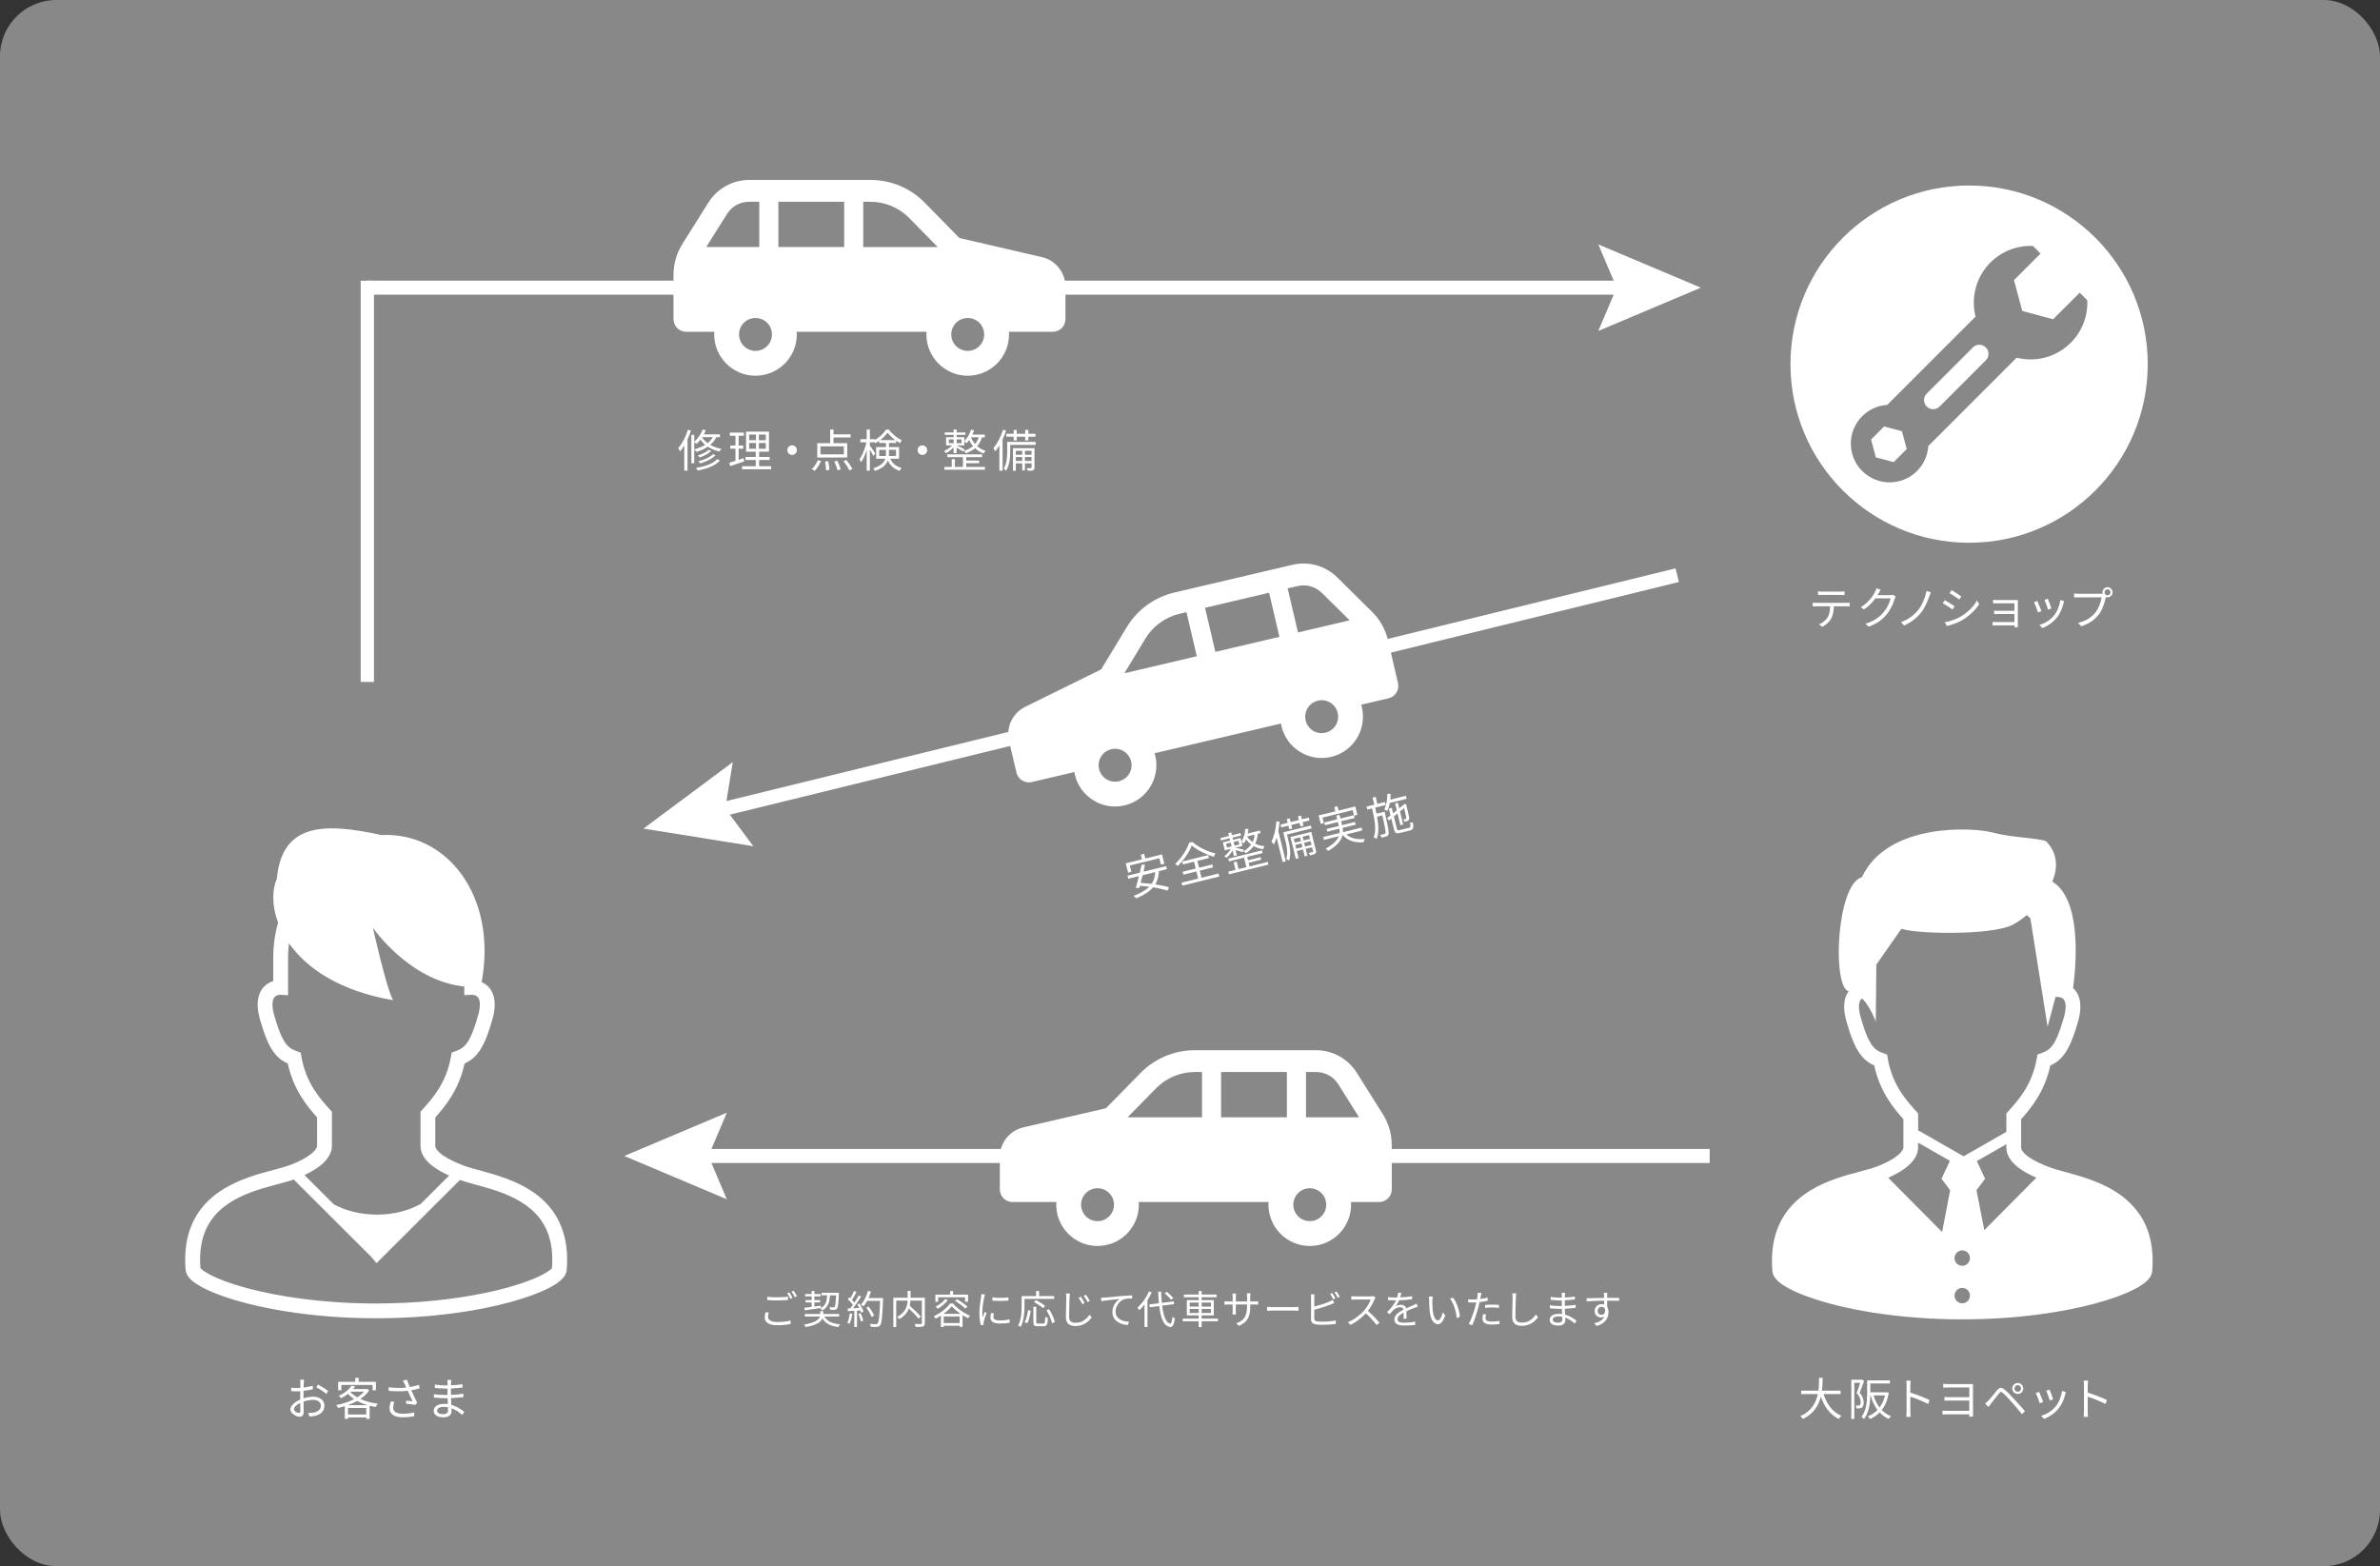
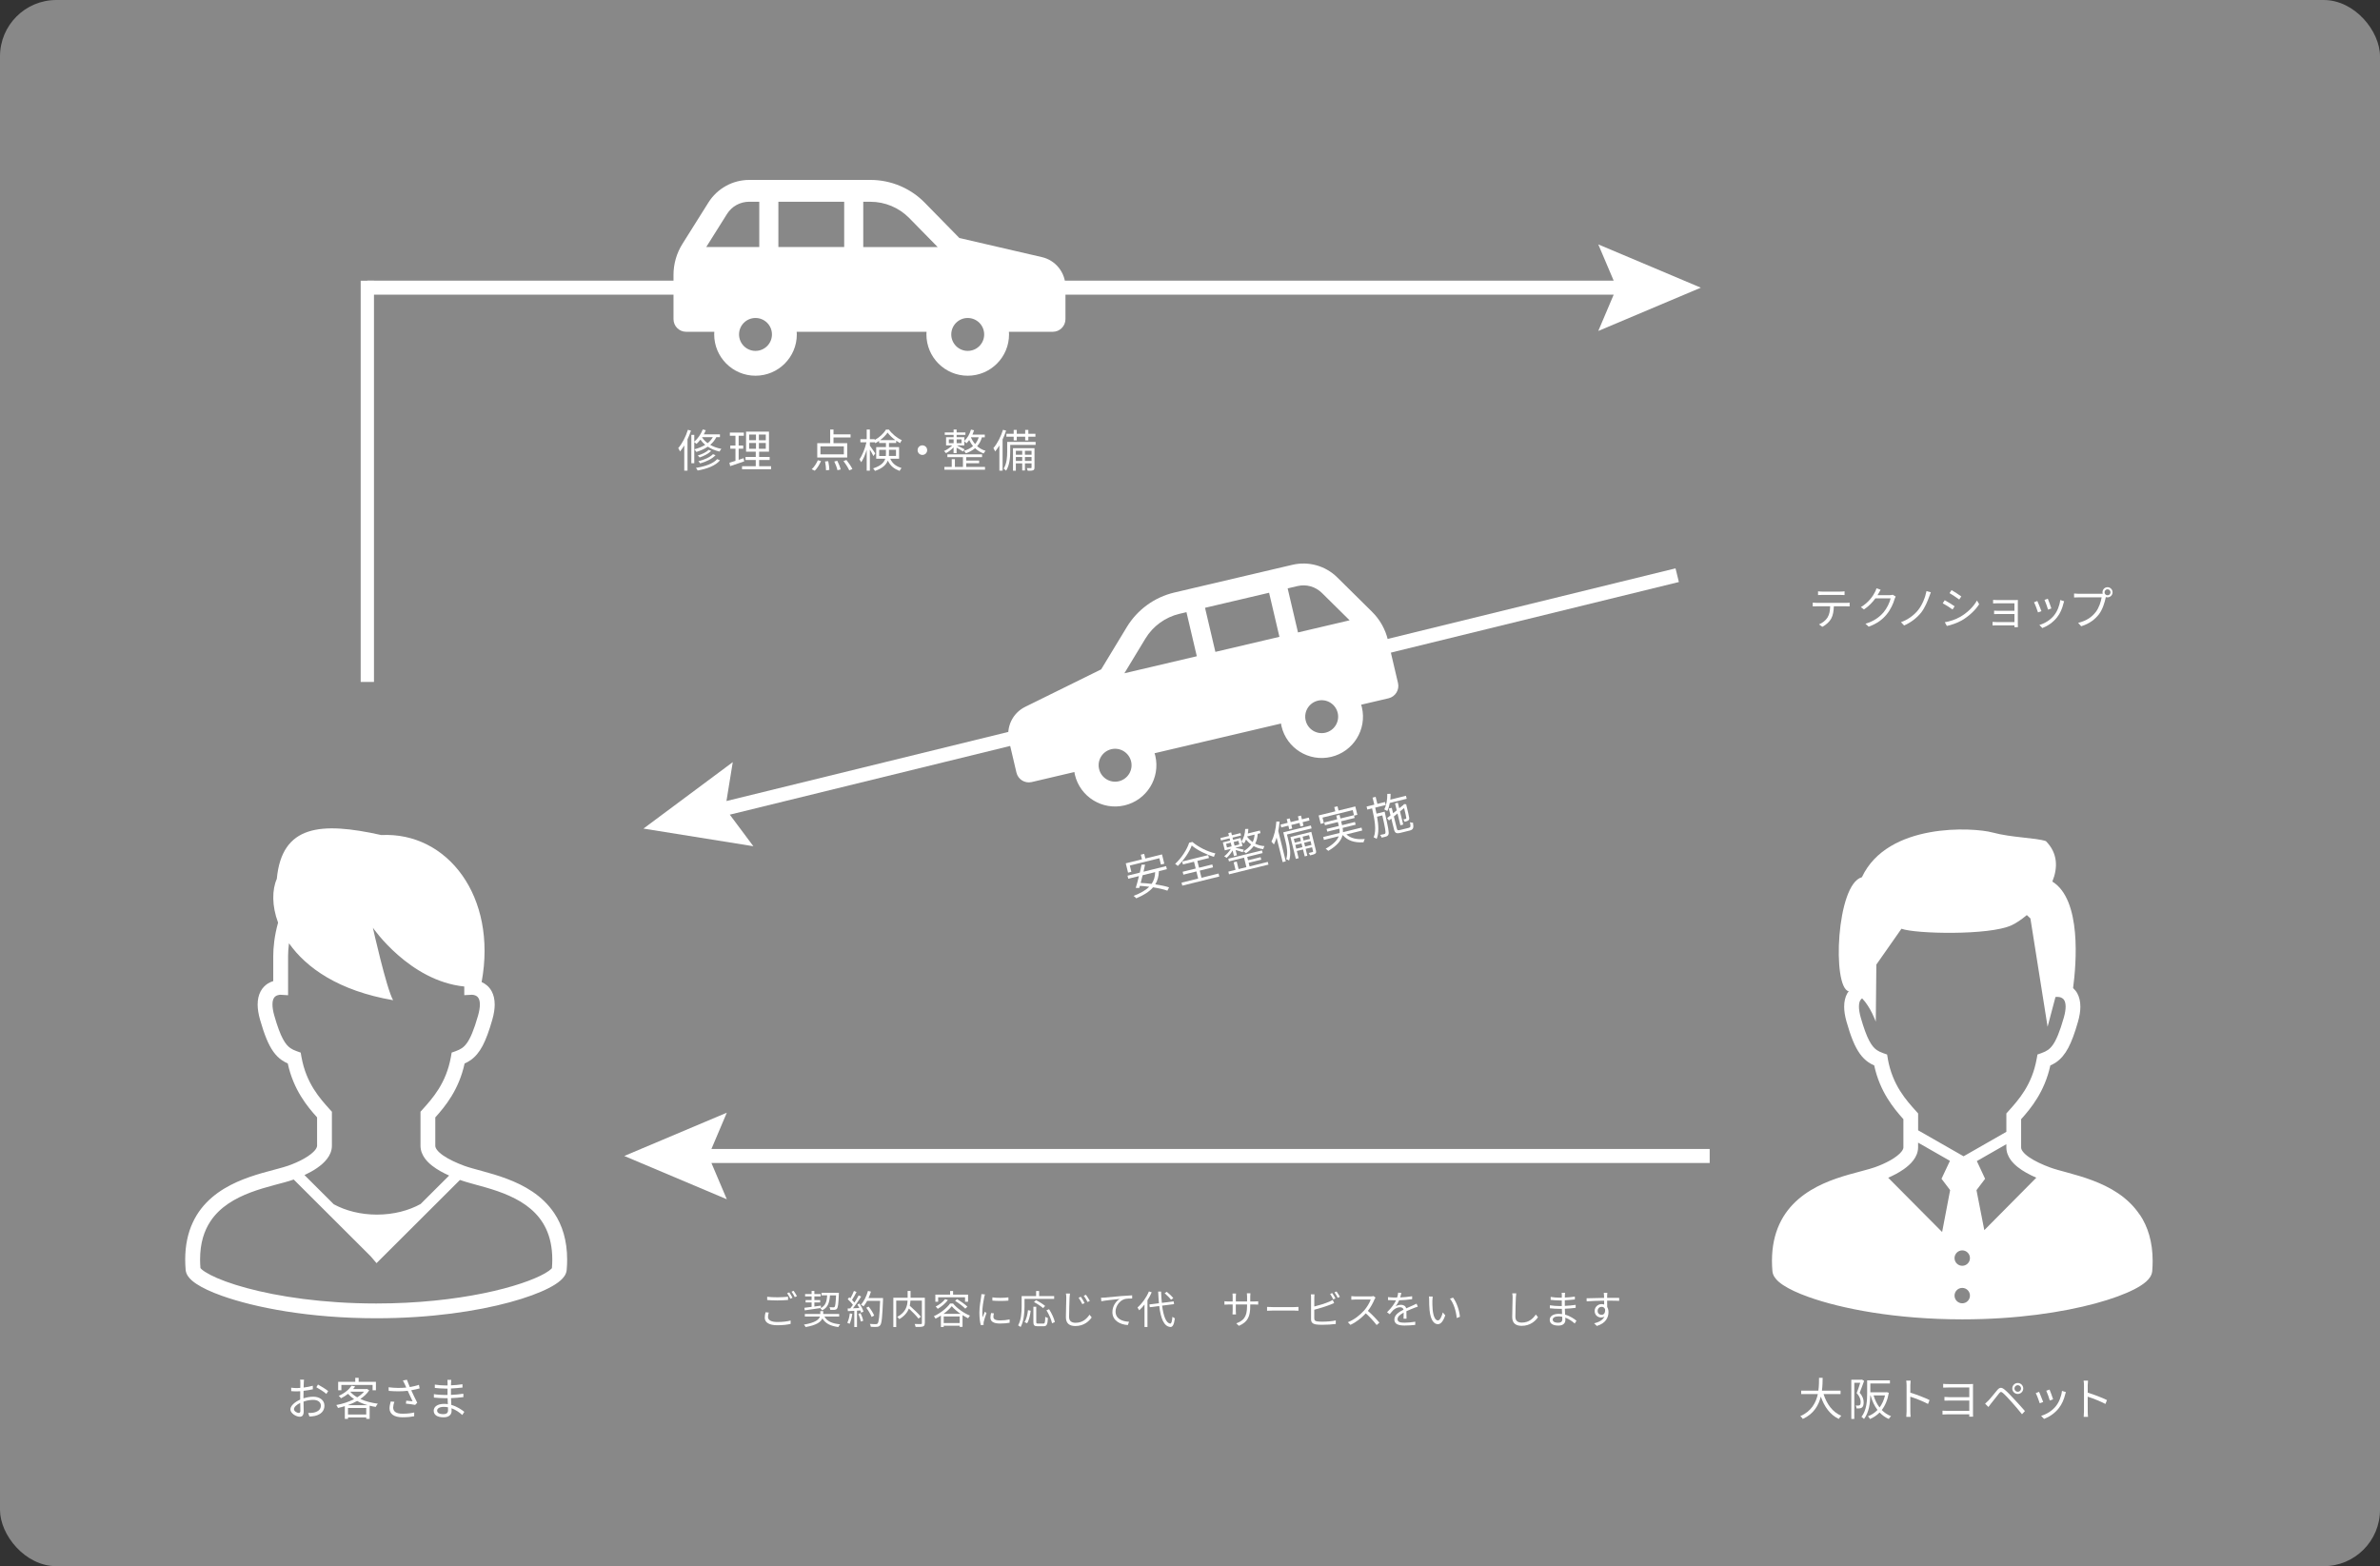
<svg xmlns="http://www.w3.org/2000/svg" id="_レイヤー_2" viewBox="0 0 844.57 555.79">
  <rect x="0" y="0" width="844.57" height="555.79" fill="#333333" stroke="none" />
  <defs>
    <style>.cls-1,.cls-2{fill:#fff;}.cls-3{fill:#888;}.cls-2{stroke:#888;stroke-miterlimit:10;stroke-width:3.9px;}</style>
  </defs>
  <g id="_レイヤー_6">
    <rect class="cls-3" y="0" width="844.57" height="555.79" rx="20" ry="20" />
    <g>
      <g>
        <path class="cls-1" d="M107.69,496.23c1.2-.38,2.43-.58,3.47-.58,2.3,0,3.97,1.26,3.97,3.15s-1.2,3.14-3.38,3.67c-.7,.16-1.41,.19-1.95,.21l-.45-1.26c.59,0,1.25,.02,1.86-.11,1.39-.26,2.66-1.01,2.66-2.48,0-1.34-1.22-2.06-2.72-2.06-1.18,0-2.3,.22-3.44,.62,.03,1.34,.06,2.74,.06,3.43,0,1.47-.56,1.94-1.41,1.94-1.25,0-3.31-1.2-3.31-2.62,0-1.3,1.65-2.67,3.47-3.46v-.9c0-.64,0-1.38,.02-2.08-.43,.03-.83,.05-1.17,.05-.72,0-1.41-.02-2.02-.08l-.03-1.22c.86,.11,1.44,.13,2.02,.13,.37,0,.78-.02,1.22-.05,.02-.83,.03-1.52,.03-1.81,0-.32-.03-.85-.1-1.12h1.39c-.03,.29-.06,.72-.08,1.09-.02,.38-.03,1.01-.05,1.71,1.15-.14,2.35-.37,3.25-.64l.02,1.26c-.93,.21-2.15,.42-3.3,.54-.02,.75-.03,1.5-.03,2.15v.53Zm-1.1,4.42c0-.58-.03-1.65-.05-2.8-1.28,.61-2.22,1.5-2.22,2.23s1.09,1.34,1.71,1.34c.37,0,.56-.27,.56-.77Zm6.24-9.32c1.12,.59,2.85,1.68,3.62,2.32l-.64,1.02c-.79-.75-2.55-1.82-3.55-2.37l.58-.98Z" />
        <path class="cls-1" d="M131.02,493.38c-.77,1.18-1.87,2.21-3.15,3.07,1.79,.83,3.95,1.39,6.21,1.68-.27,.29-.59,.78-.75,1.14-.74-.11-1.46-.26-2.16-.43v4.67h-1.2v-.51h-6.47v.53h-1.14v-4.53c-.82,.26-1.63,.46-2.43,.64-.11-.3-.37-.78-.59-1.04,2.15-.38,4.4-1.1,6.32-2.1-.82-.54-1.55-1.17-2.16-1.87-.72,.58-1.55,1.1-2.5,1.57-.18-.27-.53-.66-.8-.85,2.19-.98,3.75-2.37,4.55-3.6l1.28,.24c-.22,.32-.46,.64-.74,.94h4.72l.21-.05,.8,.5Zm-9.88-.02h-1.14v-2.99h6.07v-1.42h1.2v1.42h6.13v2.99h-1.18v-1.89h-11.08v1.89Zm9.36,5.3c-1.36-.38-2.62-.88-3.76-1.5-1.06,.59-2.19,1.09-3.36,1.5h7.12Zm-.54,3.31v-2.32h-6.47v2.32h6.47Zm-5.63-8.04c.62,.74,1.46,1.38,2.43,1.94,.96-.59,1.79-1.26,2.43-2h-4.82l-.05,.06Z" />
        <path class="cls-1" d="M148.92,492.7c-.98,.26-2.02,.5-2.99,.66,.58,1.26,1.44,3.1,2.13,4.43l-.74,.77c-.69-.14-2.26-.37-3.28-.46l.13-1.04c.61,.05,1.71,.18,2.24,.22-.45-.98-1.25-2.62-1.73-3.73-2.05,.24-4.32,.24-6.74,.03l-.05-1.28c2.31,.3,4.47,.29,6.29,.1l-.53-1.17c-.27-.59-.42-.9-.67-1.33l1.42-.27c.38,1.06,.67,1.76,1.02,2.61,1.09-.19,2.16-.45,3.25-.8l.24,1.26Zm-8.95,4.75c-.26,.61-.45,1.52-.45,2,0,1.39,.94,2.23,3.31,2.23,2.1,0,3.04-.19,4.16-.43l-.02,1.33c-.99,.18-2.06,.37-4.16,.37-2.95,0-4.58-1.18-4.58-3.17,0-.69,.18-1.57,.43-2.43l1.3,.11Z" />
        <path class="cls-1" d="M164.05,502.14c-.93-.85-2.24-1.81-3.83-2.39,.02,.4,.03,.75,.03,.99,0,1.09-.74,2.22-2.8,2.22-2.27,0-3.54-.82-3.54-2.35,0-1.44,1.39-2.42,3.68-2.42,.46,0,.9,.03,1.33,.1-.03-.7-.06-1.46-.08-2.11h-.88c-1.09,0-2.85-.1-3.99-.22v-1.22c1.07,.19,2.95,.3,3.99,.3h.85v-2.27h-.78c-1.1,0-2.79-.13-3.73-.24v-1.18c.96,.18,2.66,.3,3.71,.3h.82v-1.04c0-.26-.02-.72-.05-.94h1.36c-.05,.29-.06,.59-.08,1.06-.02,.19-.02,.5-.02,.88,1.38-.05,2.67-.18,4.07-.38l.02,1.17c-1.25,.13-2.61,.26-4.1,.34v2.27c1.52-.06,2.98-.21,4.4-.42l.02,1.2c-1.49,.19-2.9,.3-4.4,.37,.03,.82,.08,1.65,.11,2.4,2.1,.58,3.71,1.74,4.61,2.46l-.72,1.12Zm-5.07-2.74c-.5-.1-1.01-.14-1.54-.14-1.5,0-2.32,.58-2.32,1.3s.62,1.28,2.19,1.28c.91,0,1.68-.27,1.68-1.36,0-.27-.02-.64-.02-1.07Z" />
      </g>
      <g>
        <path class="cls-1" d="M647.12,494.73c1.12,3.52,3.2,6.42,6.29,7.68-.29,.27-.69,.77-.9,1.12-3.07-1.46-5.11-4.29-6.37-7.92-.77,3.07-2.5,6.15-6.39,7.92-.18-.32-.56-.74-.9-.98,3.97-1.73,5.57-4.8,6.23-7.83h-5.91v-1.22h6.1c.24-1.68,.22-3.28,.24-4.55h1.28c-.02,1.28-.03,2.87-.26,4.55h6.61v1.22h-6.03Z" />
        <path class="cls-1" d="M661.5,490.04c-.48,1.31-1.06,2.95-1.58,4.21,1.15,1.3,1.42,2.45,1.42,3.43,0,.85-.19,1.52-.62,1.82-.22,.16-.51,.26-.83,.29-.32,.03-.7,.05-1.07,.03-.02-.3-.11-.75-.3-1.06,.37,.03,.69,.05,.93,.02,.21,0,.38-.05,.51-.13,.24-.18,.32-.62,.32-1.09,0-.86-.27-1.94-1.42-3.17,.46-1.17,.93-2.59,1.26-3.68h-2.1v12.84h-1.06v-13.93h3.58l.19-.05,.77,.46Zm8.77,4.23c-.45,2.58-1.31,4.58-2.51,6.1,.93,.94,2.03,1.7,3.3,2.19-.27,.22-.64,.69-.8,.99-1.25-.54-2.34-1.33-3.25-2.3-.99,1.01-2.16,1.78-3.44,2.32-.14-.29-.45-.75-.7-.98,1.26-.48,2.42-1.22,3.38-2.24-1.09-1.42-1.9-3.17-2.46-5.17h-.08c-.06,2.61-.46,6.03-2.24,8.37-.19-.21-.64-.59-.91-.74,1.86-2.42,2.02-5.83,2.02-8.37v-4.58h8.08v1.09h-6.95v3.14h5.63l.19-.05,.75,.22Zm-5.41,.91c.48,1.62,1.18,3.07,2.13,4.29,.86-1.15,1.54-2.59,1.94-4.29h-4.07Z" />
        <path class="cls-1" d="M684.18,498.22c-1.75-.94-4.51-2.02-6.29-2.58l.02,5.28c0,.51,.03,1.36,.1,1.89h-1.54c.06-.51,.1-1.3,.1-1.89v-9.32c0-.45-.03-1.17-.13-1.67h1.57c-.05,.5-.11,1.18-.11,1.67v2.61c2.11,.64,5.14,1.79,6.83,2.64l-.54,1.36Z" />
        <path class="cls-1" d="M698.81,502.73c0-.19,.02-.5,.02-.82h-7.89c-.64,0-1.3,.03-1.62,.06v-1.36c.32,.03,.91,.06,1.6,.06h7.91v-3.65h-7.06c-.69,0-1.38,.02-1.76,.02v-1.31c.4,.05,1.07,.08,1.73,.08h7.09v-3.43h-7.27c-.51,0-1.65,.03-2,.05v-1.34c.37,.05,1.49,.08,2,.08h7.48c.45,0,.86-.02,1.12-.03-.02,.22-.02,.56-.02,.96v9.67c0,.34,.02,.69,.03,.96h-1.36Z" />
        <path class="cls-1" d="M705.56,497.07c.77-.78,2.16-2.56,3.17-3.75,.85-1.01,1.5-1.12,2.66-.16,.98,.8,2.29,2.21,3.31,3.31,1.07,1.15,2.71,2.9,3.87,4.27l-1.04,1.14c-1.12-1.44-2.58-3.09-3.6-4.26-1.1-1.23-2.43-2.67-3.12-3.25-.67-.56-.9-.54-1.44,.13-.77,.93-2.11,2.69-2.83,3.57-.34,.42-.69,.91-.93,1.23l-1.17-1.18c.4-.35,.7-.64,1.12-1.06Zm10.47-6.29c1.07,0,1.94,.88,1.94,1.95s-.86,1.94-1.94,1.94-1.95-.86-1.95-1.94,.86-1.95,1.95-1.95Zm0,3.12c.64,0,1.17-.53,1.17-1.17s-.53-1.17-1.17-1.17-1.18,.51-1.18,1.17,.53,1.17,1.18,1.17Z" />
        <path class="cls-1" d="M725.05,497.53l-1.22,.45c-.24-.83-1.1-3.04-1.42-3.6l1.18-.46c.32,.69,1.15,2.79,1.46,3.62Zm8.05-3.52c-.11,.34-.18,.59-.24,.8-.43,1.76-1.12,3.47-2.27,4.91-1.47,1.87-3.43,3.12-5.22,3.81l-1.06-1.09c1.86-.53,3.89-1.74,5.2-3.39,1.14-1.39,1.97-3.43,2.21-5.47l1.38,.43Zm-4.53,2.56l-1.18,.42c-.18-.72-.91-2.75-1.25-3.47l1.17-.4c.27,.64,1.06,2.75,1.26,3.46Z" />
        <path class="cls-1" d="M747.13,498.22c-1.75-.94-4.51-2.02-6.29-2.58l.02,5.28c0,.51,.03,1.36,.1,1.89h-1.54c.06-.51,.1-1.3,.1-1.89v-9.32c0-.45-.03-1.17-.13-1.67h1.57c-.05,.5-.11,1.18-.11,1.67v2.61c2.11,.64,5.14,1.79,6.83,2.64l-.54,1.36Z" />
      </g>
      <g>
        <path class="cls-1" d="M655.11,213.94c.34,0,.86-.02,1.25-.08v1.33c-.35-.02-.86-.03-1.25-.03h-4.35c-.05,1.73-.3,3.19-.94,4.37-.58,1.07-1.79,2.22-3.15,2.91l-1.18-.86c1.25-.51,2.4-1.44,3.03-2.45,.7-1.12,.88-2.46,.93-3.97h-4.79c-.5,0-.96,0-1.39,.03v-1.33c.43,.05,.9,.08,1.39,.08h10.47Zm-8.5-2.82c-.53,0-1.06,.02-1.46,.05v-1.33c.45,.05,.93,.1,1.44,.1h6.48c.45,0,1.02-.03,1.49-.1v1.33c-.46-.03-1.02-.05-1.49-.05h-6.47Z" />
        <path class="cls-1" d="M672.71,211.68c-.13,.22-.29,.59-.38,.85-.43,1.6-1.41,3.78-2.83,5.51-1.46,1.78-3.36,3.25-6.37,4.35l-1.15-1.04c2.93-.86,4.93-2.32,6.39-4.02,1.25-1.47,2.23-3.54,2.54-4.99h-5.41c-.96,1.34-2.3,2.77-4.05,3.94l-1.1-.83c2.77-1.65,4.34-3.97,5.03-5.41,.18-.27,.4-.85,.5-1.26l1.49,.5c-.27,.42-.56,.94-.72,1.25-.11,.22-.24,.45-.38,.67h4.35c.43,0,.78-.05,1.04-.14l1.07,.64Z" />
        <path class="cls-1" d="M684.66,211.57c-.62,1.74-1.58,4.1-2.93,5.83-1.46,1.84-3.75,3.6-6.03,4.56l-1.12-1.17c2.38-.83,4.59-2.43,6.05-4.24,1.49-1.86,2.56-4.48,3.01-6.79l1.54,.42c-.19,.43-.38,.99-.51,1.39Z" />
        <path class="cls-1" d="M693.63,215.16l-.74,1.12c-.79-.58-2.53-1.7-3.49-2.19l.71-1.09c.96,.51,2.82,1.65,3.52,2.16Zm1.86,3.81c2.66-1.52,4.77-3.6,6.07-5.86l.77,1.31c-1.39,2.16-3.6,4.23-6.15,5.73-1.62,.93-3.83,1.68-5.31,1.98l-.74-1.31c1.76-.3,3.75-.93,5.36-1.86Zm.51-7.31l-.75,1.09c-.77-.58-2.5-1.73-3.44-2.27l.72-1.07c.94,.53,2.79,1.74,3.47,2.26Z" />
        <path class="cls-1" d="M714.83,222.58c.02-.14,.02-.4,.02-.66h-6.45c-.5,0-1.06,.03-1.31,.05v-1.28c.26,.03,.77,.06,1.31,.06h6.45v-2.85h-5.78c-.56,0-1.12,.02-1.44,.03v-1.23c.3,.02,.88,.06,1.42,.06h5.79v-2.67h-5.94c-.42,0-1.34,.03-1.63,.05v-1.25c.3,.03,1.22,.06,1.63,.06h6.19c.35,0,.77-.02,.98-.03-.02,.18-.02,.51-.02,.82v7.97c0,.26,.02,.64,.03,.86h-1.26Z" />
        <path class="cls-1" d="M724.43,216.88l-1.22,.45c-.24-.83-1.1-3.04-1.42-3.6l1.18-.46c.32,.69,1.15,2.79,1.46,3.62Zm8.05-3.52c-.11,.34-.18,.59-.24,.8-.43,1.76-1.12,3.47-2.27,4.91-1.47,1.87-3.43,3.12-5.22,3.81l-1.06-1.09c1.86-.53,3.89-1.74,5.2-3.39,1.14-1.39,1.97-3.43,2.21-5.47l1.38,.43Zm-4.53,2.56l-1.18,.42c-.18-.72-.91-2.75-1.25-3.47l1.17-.4c.27,.64,1.06,2.75,1.26,3.46Z" />
        <path class="cls-1" d="M745.64,210.72c.16,0,.34,0,.53-.02-.05-.16-.08-.34-.08-.51,0-.99,.8-1.81,1.79-1.81s1.79,.82,1.79,1.81-.8,1.79-1.79,1.79c-.21,0-.42-.03-.61-.1l-.03,.18c-.35,1.68-1.12,4.26-2.39,5.91-1.47,1.87-3.38,3.36-6.31,4.27l-1.09-1.2c3.11-.77,4.9-2.13,6.24-3.84,1.14-1.46,1.87-3.68,2.1-5.22h-8.2c-.62,0-1.18,.03-1.58,.05v-1.41c.43,.05,1.07,.1,1.6,.1h8.02Zm3.3-.53c0-.58-.48-1.07-1.06-1.07s-1.06,.5-1.06,1.07,.46,1.06,1.06,1.06,1.06-.48,1.06-1.06Z" />
      </g>
      <g>
        <path class="cls-1" d="M245.2,152.82c-.35,1.06-.77,2.1-1.23,3.09v11.12h-1.15v-8.96c-.48,.8-.99,1.52-1.52,2.15-.1-.27-.42-.91-.62-1.2,1.39-1.58,2.66-4.02,3.43-6.5l1.1,.3Zm9,2.32c-.54,1.07-1.28,1.97-2.18,2.72,1.09,.64,2.42,1.14,3.97,1.42-.21,.24-.51,.67-.66,.96-1.65-.37-3.04-.98-4.16-1.73-1.18,.82-2.56,1.41-4.05,1.87-.14-.24-.5-.7-.72-.93,1.44-.37,2.75-.9,3.87-1.6-.72-.58-1.28-1.22-1.71-1.84-.45,.58-.91,1.09-1.39,1.52-.16-.16-.54-.46-.8-.64v7.49h-1.04v-10.07h1.04v2.43c1.25-1.06,2.37-2.67,3.01-4.34l1.07,.27c-.21,.5-.43,.99-.7,1.47h5.73v.98h-1.28Zm1.31,8.21c-1.58,1.89-4.56,3.02-7.94,3.62-.13-.29-.4-.7-.62-.94,3.22-.48,6.12-1.49,7.54-3.1l1.02,.43Zm-3.12-3.35c-.98,1.01-2.61,1.84-4.11,2.34-.18-.21-.43-.51-.67-.7,1.42-.42,3.03-1.15,3.87-2l.91,.37Zm1.52,1.54c-1.23,1.33-3.34,2.32-5.47,2.91-.14-.24-.4-.59-.62-.78,2.02-.48,4.11-1.38,5.19-2.5l.91,.37Zm-4.77-6.35c.45,.74,1.1,1.44,1.97,2.08,.75-.59,1.38-1.3,1.84-2.13h-3.78l-.03,.05Z" />
        <path class="cls-1" d="M264.07,163.74c-1.71,.58-3.54,1.2-4.96,1.67l-.27-1.2c.59-.18,1.33-.4,2.15-.67v-4.31h-1.83v-1.12h1.83v-3.47h-1.99v-1.12h4.96v1.12h-1.84v3.47h1.62v1.12h-1.62v3.95l1.75-.58,.21,1.14Zm9.56,1.7v1.09h-10.31v-1.09h4.87v-2.19h-3.63v-1.09h3.63v-1.87h-3.44v-7.12h8.13v7.12h-3.49v1.87h3.73v1.09h-3.73v2.19h4.24Zm-7.79-9.22h2.43v-2.02h-2.43v2.02Zm0,3.03h2.43v-2.05h-2.43v2.05Zm5.91-5.04h-2.45v2.02h2.45v-2.02Zm0,2.99h-2.45v2.05h2.45v-2.05Z" />
-         <path class="cls-1" d="M281.09,158.04c.94,0,1.7,.75,1.7,1.7s-.75,1.7-1.7,1.7-1.7-.75-1.7-1.7,.75-1.7,1.7-1.7Z" />
        <path class="cls-1" d="M288.04,166.51c.85-.72,1.66-2,2.18-3.19l1.12,.29c-.53,1.25-1.34,2.59-2.21,3.43l-1.09-.53Zm12.61-4.15h-10.64v-5.09h4.59v-4.85h1.18v1.71h6.05v1.12h-6.05v2.02h4.87v5.09Zm-1.2-3.97h-8.31v2.85h8.31v-2.85Zm-5.54,5.27c.21,1.01,.38,2.32,.4,3.09l-1.18,.16c0-.8-.14-2.13-.35-3.15l1.14-.1Zm3.22-.13c.5,.96,1.01,2.26,1.2,3.06l-1.15,.27c-.16-.78-.64-2.11-1.12-3.09l1.07-.24Zm3.22-.3c.82,1.01,1.73,2.34,2.13,3.23l-1.12,.45c-.37-.88-1.25-2.26-2.05-3.28l1.04-.4Z" />
        <path class="cls-1" d="M315.9,162.78c.91,1.92,2.19,2.71,4.03,3.33-.27,.26-.56,.67-.69,1.01-1.9-.74-3.23-1.66-4.18-3.67-.58,1.44-1.84,2.75-4.58,3.67-.1-.26-.43-.7-.64-.9,2.79-.9,3.89-2.11,4.31-3.44h-3.22v-4.11h3.46v-1.47h-2.43v-.75c-.43,.3-.88,.59-1.34,.83-.05-.13-.13-.27-.21-.42v.1h-1.73v1.2c.45,.58,1.66,2.32,1.92,2.74l-.66,.94c-.22-.51-.78-1.52-1.26-2.3v7.49h-1.12v-7.4c-.53,1.73-1.23,3.38-1.95,4.4-.14-.3-.43-.77-.62-1.04,.99-1.34,2-3.86,2.48-6.03h-2.15v-1.1h2.24v-3.43h1.12v3.43h1.73v.27c1.65-.88,3.18-2.31,3.97-3.67h1.07c1.14,1.58,2.91,3.01,4.59,3.75-.22,.29-.48,.7-.64,1.04-.45-.24-.91-.53-1.38-.85v.8h-2.56v1.47h3.59v4.11h-3.15Zm-1.54-.98c.02-.27,.03-.56,.03-.83v-1.34h-2.4v2.18h2.37Zm3.36-5.62c-1.07-.78-2.1-1.76-2.75-2.67-.61,.9-1.55,1.86-2.64,2.67h5.39Zm-2.26,3.44v1.38c0,.27-.02,.53-.03,.8h2.53v-2.18h-2.5Z" />
        <path class="cls-1" d="M327.32,158.04c.94,0,1.7,.75,1.7,1.7s-.75,1.7-1.7,1.7-1.7-.75-1.7-1.7,.75-1.7,1.7-1.7Z" />
        <path class="cls-1" d="M338.4,158.76c-.8,.82-1.84,1.62-2.71,2.05-.14-.22-.46-.58-.7-.75,.98-.4,2.16-1.22,2.95-2h-2.21v-2.91h2.67v-.82h-3.14v-.86h3.14v-1.04h1.07v1.04h3.12v.86h-3.12v.82h2.74v1.3c1.09-.98,1.92-2.43,2.35-4l1.09,.24c-.16,.53-.35,1.04-.58,1.54h4.4v.96h-1.02c-.37,1.26-.93,2.31-1.7,3.15,.8,.69,1.79,1.28,2.99,1.65-.22,.22-.53,.66-.69,.94-1.22-.45-2.21-1.1-3.03-1.87-.9,.77-2,1.34-3.26,1.81-.11-.22-.46-.67-.71-.88,1.3-.38,2.39-.94,3.25-1.7-.58-.67-1.02-1.41-1.36-2.13-.3,.43-.64,.82-.99,1.15-.14-.19-.5-.56-.75-.77v1.52h-2.64c.64,.3,2.3,1.14,2.75,1.39l-.58,.78c-.46-.32-1.5-.93-2.27-1.36v1.94h-1.07v-2.05Zm4.47,6.93h6.67v.99h-14.42v-.99h2.62v-2.75h1.12v2.75h2.85v-3.47h-5.52v-.98h12.31v.98h-5.63v1.23h4.59v.93h-4.59v1.31Zm-6.16-8.42h1.7v-1.34h-1.7v1.34Zm2.77-1.34v1.34h1.73v-1.34h-1.73Zm5.11-.75l-.03,.05c.34,.8,.82,1.62,1.47,2.35,.56-.67,.99-1.46,1.28-2.4h-2.72Z" />
        <path class="cls-1" d="M357.03,152.82c-.35,1.06-.77,2.11-1.25,3.12v11.09h-1.14v-8.96c-.48,.8-.98,1.52-1.5,2.15-.11-.29-.43-.91-.62-1.2,1.38-1.6,2.64-4.03,3.41-6.5l1.1,.3Zm10.47,5.06h-9.01v2.39c0,1.98-.21,4.85-1.47,6.77-.18-.21-.61-.59-.86-.74,1.14-1.78,1.26-4.24,1.26-6.05v-3.43h10.08v1.06Zm-7.78-2.91h-2.59v-1.04h2.59v-1.36h1.09v1.36h2.99v-1.36h1.12v1.36h2.51v1.04h-2.51v1.31h-1.12v-1.31h-2.99v1.31h-1.09v-1.31Zm7.38,10.92c0,.53-.1,.82-.46,.98-.38,.18-.99,.19-1.94,.18-.05-.26-.18-.66-.3-.93,.69,.02,1.25,.02,1.44,0,.19-.02,.22-.05,.22-.22v-1.47h-2.35v2.53h-.96v-2.53h-2.26v2.62h-1.02v-7.99h7.63v6.83Zm-6.61-5.92v1.39h2.26v-1.39h-2.26Zm2.26,3.6v-1.38h-2.26v1.38h2.26Zm.96-3.6v1.39h2.35v-1.39h-2.35Zm2.35,3.6v-1.38h-2.35v1.38h2.35Z" />
      </g>
      <g>
        <path class="cls-1" d="M272.81,465.79c-.17,.55-.28,1.05-.28,1.57,0,1.05,1.07,1.78,3.28,1.78,1.92,0,3.7-.21,4.75-.53v1.19c-.98,.28-2.75,.49-4.72,.49-2.82,0-4.46-.94-4.46-2.68,0-.73,.15-1.37,.29-1.93l1.13,.11Zm-.57-5.6c1.01,.13,2.28,.18,3.67,.18s2.75-.1,3.74-.2v1.15c-.94,.07-2.45,.17-3.74,.17-1.39,0-2.56-.06-3.67-.15v-1.15Zm8.99,.35l-.76,.35c-.28-.57-.76-1.43-1.15-1.96l.76-.31c.35,.49,.85,1.36,1.15,1.92Zm1.58-.57l-.77,.34c-.29-.6-.76-1.4-1.16-1.93l.74-.32c.38,.52,.91,1.4,1.19,1.92Z" />
        <path class="cls-1" d="M292.55,467.19c.91,1.7,2.76,2.52,5.59,2.77-.24,.22-.5,.67-.64,.97-2.77-.36-4.59-1.25-5.66-3.07-.53,1.22-2.03,2.41-5.95,3.07-.11-.25-.39-.64-.6-.87,4.09-.67,5.34-1.82,5.69-2.87h-5.37v-.9h5.48v-1.01h1.04v1.01h5.66v.9h-5.22Zm-7.09-3.1c.7-.08,1.58-.2,2.55-.32v-1.58h-2.13v-.83h2.13v-1.3h-2.31v-.83h2.31v-1.11h.98v1.11h2.23v.83h-2.23v1.3h2.06v.83h-2.06v1.46c.76-.1,1.54-.21,2.31-.32v.84c-2.06,.32-4.2,.62-5.74,.83l-.1-.9Zm9.06-4.41c-.18,2.56-.69,4.3-2.79,5.34-.11-.22-.41-.56-.62-.73,1.86-.9,2.28-2.38,2.42-4.61h-2v-.9h6.16s0,.31-.01,.43c-.15,3.5-.31,4.76-.67,5.2-.21,.28-.46,.38-.84,.41-.32,.03-.92,.03-1.53,0-.03-.28-.13-.69-.29-.94,.6,.06,1.15,.06,1.37,.06s.34-.03,.45-.15c.24-.27,.38-1.32,.52-4.1h-2.17Z" />
        <path class="cls-1" d="M302.46,466.24c-.2,1.32-.53,2.66-.99,3.56-.17-.13-.59-.32-.81-.39,.46-.85,.76-2.1,.91-3.33l.9,.17Zm2.56-3.63c.59,.9,1.19,2.09,1.39,2.84l-.83,.39c-.06-.24-.14-.5-.27-.8l-1.2,.07v5.83h-.95v-5.77l-2.28,.11-.08-.94c.28,0,.6-.01,.92-.03,.31-.36,.63-.8,.94-1.25-.42-.63-1.18-1.43-1.83-2.02l.53-.67c.14,.11,.28,.24,.42,.36,.46-.78,.95-1.83,1.25-2.61l.92,.35c-.48,.94-1.06,2.06-1.6,2.82,.34,.34,.63,.67,.85,.97,.57-.88,1.11-1.79,1.5-2.55l.9,.39c-.81,1.32-1.93,2.97-2.9,4.17,.7-.03,1.47-.07,2.24-.1-.21-.43-.45-.87-.69-1.25l.77-.34Zm.36,3.4c.41,.85,.81,1.96,.94,2.69l-.83,.28c-.13-.73-.52-1.85-.9-2.72l.78-.25Zm7.97-4.83c-.25,6.28-.45,8.45-1.02,9.13-.32,.41-.63,.5-1.16,.56-.46,.04-1.32,.03-2.16-.03-.03-.29-.14-.74-.34-1.02,.94,.08,1.79,.08,2.14,.08,.27,0,.45-.03,.6-.21,.46-.48,.7-2.6,.91-8.07h-4.59c-.39,.74-.84,1.42-1.3,1.96-.2-.17-.66-.48-.91-.62,1.08-1.16,1.97-3,2.49-4.85l1.05,.24c-.24,.78-.52,1.56-.85,2.28h5.14v.53Zm-4.05,6.16c-.32-.85-1.11-2.24-1.89-3.26l.84-.41c.78,.98,1.62,2.31,1.96,3.19l-.91,.48Z" />
        <path class="cls-1" d="M328.16,469.54c0,.67-.15,1.01-.63,1.18-.49,.18-1.36,.18-2.61,.18-.04-.28-.2-.77-.35-1.05,.98,.04,1.93,.04,2.23,.03,.25-.01,.34-.1,.34-.35v-7.98h-4.06c-.03,.57-.1,1.19-.25,1.82,1.39,1.22,3.1,2.86,3.95,3.89l-.85,.67c-.71-.94-2.12-2.37-3.4-3.57-.52,1.34-1.53,2.65-3.4,3.75-.15-.22-.5-.6-.74-.78,3.08-1.64,3.59-3.95,3.67-5.79h-4.03v9.4h-1.02v-10.42h5.07v-2.4h1.04v2.4h5.07v9.02Z" />
        <path class="cls-1" d="M338.2,462.57c1.48,1.79,3.87,3.45,6.01,4.31-.24,.27-.49,.64-.66,.94-.63-.31-1.3-.69-1.98-1.11v4.16h-1.04v-.42h-5.65v.48h-.99v-4.06c-.62,.39-1.26,.76-1.91,1.08-.11-.25-.38-.63-.59-.87,2.35-1.06,4.65-2.93,5.76-4.51h1.04Zm-5.27-.63h-1.01v-2.52h5.24v-1.29h1.05v1.29h5.32v2.52h-1.07v-1.57h-9.54v1.57Zm3.45-.59c-.92,1.22-2.34,2.38-3.61,3.12-.15-.21-.5-.62-.74-.81,1.26-.63,2.58-1.61,3.36-2.63l1,.32Zm4.5,4.9c-1.23-.84-2.38-1.81-3.14-2.72-.66,.87-1.71,1.83-2.93,2.72h6.07Zm-.34,3.26v-2.33h-5.65v2.33h5.65Zm-.9-8.5c1.26,.76,2.87,1.89,3.66,2.69l-.76,.7c-.76-.8-2.33-1.99-3.61-2.77l.71-.62Z" />
        <path class="cls-1" d="M349.53,459.34c-.08,.24-.21,.69-.27,.94-.27,1.27-.67,3.75-.67,5.31,0,.67,.03,1.23,.11,1.9,.24-.63,.55-1.44,.77-1.99l.6,.45c-.35,.98-.85,2.45-.98,3.11-.04,.2-.07,.46-.07,.62l.04,.49-1.01,.07c-.28-.98-.5-2.58-.5-4.45,0-2.05,.45-4.43,.62-5.56,.04-.32,.1-.69,.1-.98l1.26,.1Zm3.17,6.72c-.13,.5-.18,.9-.18,1.27,0,.63,.42,1.25,2.33,1.25,1.25,0,2.31-.11,3.43-.36v1.18c-.84,.17-2,.28-3.45,.28-2.33,0-3.36-.77-3.36-2.07,0-.5,.1-1.05,.22-1.64l1.01,.1Zm-.55-5.66c1.51,.25,4.31,.2,5.7,0v1.15c-1.49,.15-4.17,.15-5.69,0v-1.15Z" />
        <path class="cls-1" d="M363.56,460.93v2.62c0,2.13-.2,5.27-1.39,7.38-.18-.18-.63-.48-.88-.59,1.13-2,1.25-4.8,1.25-6.79v-3.61h5.14v-1.79h1.06v1.79h5.34v.99h-10.52Zm.01,8.24c.7-1.06,1.06-2.77,1.23-4.24l.95,.21c-.2,1.53-.55,3.35-1.26,4.45l-.92-.42Zm6.65,.53c.57,0,.66-.35,.7-2.4,.24,.17,.66,.35,.94,.42-.11,2.31-.38,2.93-1.57,2.93h-2.04c-1.22,0-1.54-.35-1.54-1.51v-5.41h1.02v5.41c0,.48,.11,.56,.64,.56h1.85Zm-.08-5.48c-.67-.63-2.07-1.57-3.22-2.16l.71-.67c1.12,.55,2.54,1.43,3.25,2.06l-.74,.77Zm2.14,.39c.92,1.43,1.81,3.31,2.04,4.55l-.99,.43c-.24-1.23-1.06-3.15-1.98-4.61l.92-.38Z" />
        <path class="cls-1" d="M379.69,459.06c-.07,.46-.11,.94-.14,1.39-.06,1.57-.17,4.86-.17,6.93,0,1.51,1,2.04,2.28,2.04,2.54,0,3.98-1.43,4.97-2.87l.77,.97c-.94,1.32-2.73,3.05-5.79,3.05-1.99,0-3.36-.84-3.36-3.1,0-2.06,.14-5.56,.14-7.03,0-.5-.04-.99-.13-1.4h1.42Zm5.21,3.36l-.83,.38c-.36-.74-.85-1.62-1.32-2.27l.8-.34c.35,.5,1.01,1.55,1.34,2.23Zm1.85-.76l-.81,.39c-.38-.73-.88-1.6-1.36-2.21l.78-.36c.36,.49,1.05,1.54,1.39,2.19Z" />
        <path class="cls-1" d="M391.94,460.48c.91-.08,3.53-.35,6.08-.56,1.51-.13,2.82-.2,3.74-.24v1.12c-.78,0-2,.01-2.72,.22-1.97,.63-3.17,2.73-3.17,4.37,0,2.72,2.52,3.57,4.78,3.66l-.41,1.16c-2.56-.1-5.49-1.47-5.49-4.57,0-2.17,1.3-3.92,2.58-4.68-1.22,.14-5,.5-6.5,.81l-.13-1.23c.53-.01,.97-.04,1.23-.07Z" />
        <path class="cls-1" d="M408.69,458.6c-.41,.98-.92,1.92-1.5,2.83v9.47h-1.05v-7.97c-.6,.78-1.23,1.47-1.88,2.06-.11-.25-.42-.77-.6-1.01,1.6-1.36,3.14-3.49,4.05-5.69l.98,.31Zm3.7,4.73c.48,3.71,1.39,6.22,2.89,6.36,.41,.03,.63-.8,.77-2.41,.21,.2,.66,.45,.87,.55-.31,2.4-.87,3.12-1.6,3.08-2.3-.17-3.42-3.07-3.95-7.44l-3.36,.42-.14-.98,3.39-.42c-.11-1.3-.21-2.69-.27-4.15h1.04c.04,1.41,.13,2.77,.27,4.01l4.19-.53,.14,.98-4.23,.53Zm3.15-2.1c-.45-.63-1.43-1.61-2.25-2.3l.76-.5c.84,.66,1.83,1.61,2.31,2.24l-.81,.56Z" />
-         <path class="cls-1" d="M432.21,468.88h-5.79v2.07h-1.05v-2.07h-5.66v-.94h5.66v-1.15h-4.2v-5.42h4.2v-1.02h-5.24v-.95h5.24v-1.26h1.05v1.26h5.31v.95h-5.31v1.02h4.31v5.42h-4.31v1.15h5.79v.94Zm-10.04-5.21h3.21v-1.43h-3.21v1.43Zm3.21,2.27v-1.44h-3.21v1.44h3.21Zm1.05-3.7v1.43h3.28v-1.43h-3.28Zm3.28,2.25h-3.28v1.44h3.28v-1.44Z" />
        <path class="cls-1" d="M445.2,461.85c.62,0,1.09-.04,1.28-.07v1.18c-.14-.01-.66-.04-1.28-.04h-1.54v.49c0,3.74-.8,5.66-4.01,7.09l-.94-.88c2.55-.98,3.82-2.19,3.82-6.11v-.59h-3.99v2.27c0,.52,.04,1.13,.06,1.27h-1.23c.01-.14,.06-.74,.06-1.27v-2.27h-1.5c-.62,0-1.25,.04-1.42,.06v-1.22c.13,.03,.81,.1,1.42,.1h1.5v-1.79c0-.45-.04-.88-.06-1.02h1.25c-.01,.14-.07,.53-.07,1.02v1.79h3.99v-1.75c0-.55-.04-1.01-.07-1.15h1.26c-.01,.14-.07,.6-.07,1.15v1.75h1.54Z" />
        <path class="cls-1" d="M449.63,463.78c.42,.03,1.16,.07,1.95,.07h7.68c.7,0,1.21-.04,1.51-.07v1.37c-.28-.01-.87-.07-1.5-.07h-7.69c-.77,0-1.51,.03-1.95,.07v-1.37Z" />
        <path class="cls-1" d="M466.39,467.87c0,.71,.29,.9,.98,1.04,.43,.07,1.16,.11,1.85,.11,1.48,0,3.63-.14,4.79-.45v1.27c-1.22,.18-3.32,.29-4.85,.29-.83,0-1.67-.04-2.24-.14-1.08-.2-1.68-.69-1.68-1.82v-7.7c0-.34-.01-.81-.08-1.13h1.3c-.04,.32-.07,.74-.07,1.13v3.17c1.65-.41,3.87-1.08,5.32-1.71,.43-.18,.84-.39,1.23-.63l.49,1.12c-.39,.17-.9,.39-1.32,.55-1.57,.63-3.99,1.37-5.73,1.82v3.08Zm6.75-6.74c-.28-.57-.76-1.41-1.13-1.95l.74-.31c.35,.49,.85,1.34,1.15,1.9l-.76,.35Zm1.15-2.83c.36,.52,.91,1.39,1.18,1.9l-.76,.35c-.31-.62-.77-1.4-1.16-1.93l.74-.32Z" />
        <path class="cls-1" d="M488.11,460.48c-.08,.11-.27,.42-.35,.62-.48,1.2-1.36,2.84-2.35,4.1,1.47,1.26,3.18,3.08,4.09,4.17l-.98,.85c-.94-1.23-2.42-2.89-3.85-4.16-1.5,1.61-3.39,3.15-5.46,4.09l-.9-.94c2.26-.88,4.33-2.55,5.77-4.16,.95-1.08,1.97-2.75,2.33-3.89h-5.46c-.49,0-1.26,.06-1.42,.07v-1.27c.2,.03,1,.1,1.42,.1h5.41c.46,0,.83-.06,1.05-.13l.71,.55Z" />
        <path class="cls-1" d="M498.06,467.96c.04-.53,.06-1.43,.06-2.16-1.29,.7-2.18,1.42-2.18,2.33,0,1.09,1.08,1.25,2.51,1.25,1.08,0,2.56-.13,3.78-.34l-.03,1.13c-1.05,.13-2.59,.22-3.8,.22-1.99,0-3.59-.42-3.59-2.12s1.65-2.68,3.26-3.52c-.14-.57-.64-.85-1.25-.85-.91,0-1.75,.45-2.4,1.02-.39,.38-.78,.9-1.26,1.46l-.95-.71c1.76-1.71,2.67-3.14,3.19-4.23h-.57c-.59,0-1.53-.03-2.28-.08v-1.05c.74,.08,1.71,.14,2.34,.14,.29,0,.59,0,.91-.01,.2-.62,.32-1.25,.35-1.72l1.15,.1c-.1,.39-.22,.97-.42,1.6,1.42-.07,2.93-.2,4.24-.42v1.04c-1.39,.21-3.1,.34-4.61,.39-.31,.71-.74,1.48-1.25,2.13,.5-.32,1.3-.52,1.92-.52,.9,0,1.62,.43,1.83,1.26,.95-.45,1.79-.78,2.52-1.12,.42-.18,.76-.35,1.15-.55l.45,1.05c-.35,.1-.85,.29-1.22,.43-.78,.31-1.78,.71-2.83,1.2,.01,.8,.03,1.98,.04,2.65h-1.08Z" />
        <path class="cls-1" d="M508.29,461.45c-.01,.87,0,2.14,.1,3.28,.22,2.33,.9,3.85,1.88,3.85,.71,0,1.36-1.43,1.72-2.83l.88,1.01c-.83,2.35-1.68,3.15-2.63,3.15-1.3,0-2.56-1.3-2.94-4.9-.14-1.2-.15-2.89-.15-3.7,0-.32-.01-.9-.08-1.23l1.34,.03c-.06,.34-.1,.98-.11,1.34Zm9.78,5.83l-1.13,.45c-.24-2.49-1.08-5.24-2.4-6.86l1.09-.38c1.25,1.61,2.24,4.45,2.44,6.79Z" />
-         <path class="cls-1" d="M527.9,461.6c-.91,.21-1.91,.36-2.87,.48-.13,.6-.28,1.25-.43,1.83-.5,1.99-1.44,4.85-2.17,6.36l-1.23-.41c.83-1.43,1.81-4.24,2.33-6.21,.13-.46,.24-.97,.35-1.47-.45,.03-.87,.04-1.26,.04-.62,0-1.12-.03-1.61-.06l-.04-1.09c.66,.08,1.16,.1,1.67,.1,.46,0,.95-.03,1.48-.06,.1-.5,.17-.94,.21-1.22,.04-.39,.07-.85,.04-1.15l1.36,.11c-.1,.31-.2,.83-.25,1.11l-.21,1.02c.9-.11,1.81-.28,2.65-.5v1.11Zm-.55,4.86c-.13,.46-.2,.9-.2,1.25,0,.66,.31,1.29,2.28,1.29,.9,0,1.86-.11,2.7-.27l-.04,1.13c-.74,.1-1.67,.18-2.68,.18-2.19,0-3.33-.67-3.33-2.05,0-.53,.08-1.05,.21-1.64l1.05,.1Zm-.35-3.38c.73-.07,1.64-.11,2.54-.11,.8,0,1.65,.03,2.4,.11l-.03,1.06c-.7-.08-1.53-.17-2.34-.17-.87,0-1.71,.06-2.56,.15v-1.05Z" />
        <path class="cls-1" d="M538.06,458.98c-.07,.45-.11,.94-.14,1.39-.06,1.57-.17,4.85-.17,6.92,0,1.53,.98,2.06,2.27,2.06,2.55,0,3.99-1.43,4.99-2.87l.77,.97c-.94,1.32-2.73,3.05-5.79,3.05-1.99,0-3.36-.84-3.36-3.1,0-2.06,.14-5.56,.14-7.03,0-.5-.04-.99-.13-1.4h1.42Z" />
        <path class="cls-1" d="M558.81,469.68c-.81-.74-1.96-1.58-3.35-2.09,.01,.35,.03,.66,.03,.87,0,.95-.64,1.95-2.45,1.95-1.99,0-3.1-.71-3.1-2.06,0-1.26,1.22-2.11,3.22-2.11,.41,0,.79,.03,1.16,.08-.03-.62-.06-1.27-.07-1.85h-.77c-.95,0-2.49-.08-3.49-.2v-1.06c.94,.17,2.58,.27,3.49,.27h.74v-1.99h-.69c-.97,0-2.44-.11-3.26-.21v-1.04c.84,.15,2.33,.27,3.25,.27h.71v-.91c0-.22-.01-.63-.04-.83h1.19c-.04,.25-.06,.52-.07,.92-.01,.17-.01,.43-.01,.77,1.2-.04,2.34-.15,3.56-.34v1.02c-1.08,.11-2.27,.22-3.57,.29v1.99c1.33-.06,2.6-.18,3.85-.36v1.05c-1.29,.17-2.52,.27-3.84,.32,.03,.71,.07,1.44,.1,2.1,1.83,.5,3.25,1.53,4.03,2.16l-.63,.98Zm-4.44-2.4c-.43-.08-.88-.13-1.34-.13-1.32,0-2.03,.5-2.03,1.13s.55,1.12,1.92,1.12c.8,0,1.47-.24,1.47-1.19,0-.24-.01-.56-.01-.94Z" />
        <path class="cls-1" d="M570.31,461.56c0,.78,.01,1.64,.03,2.27,.29,.48,.45,1.09,.45,1.78,0,1.88-.91,3.96-4.13,4.93l-.97-.94c1.82-.42,3.11-1.18,3.68-2.41-.34,.24-.73,.35-1.19,.35-1.18,0-2.3-.83-2.3-2.33,0-1.37,1.13-2.42,2.45-2.42,.34,0,.64,.06,.92,.15,0-.41,0-.9-.01-1.37-2.1,.01-4.45,.11-6.19,.24l-.03-1.09c1.54-.03,4.15-.11,6.21-.14,0-.39-.01-.71-.03-.91-.01-.29-.06-.7-.08-.87h1.27l-.07,.87c0,.21-.01,.53-.01,.9h.21c1.68,0,3.39,.01,4.06,.01v1.05c-.8-.04-2.06-.07-4.09-.07h-.18Zm-.74,3.04c-.22-.6-.69-.85-1.23-.85-.71,0-1.4,.56-1.4,1.46s.64,1.37,1.42,1.37c.81,0,1.34-.66,1.22-1.98Z" />
      </g>
      <g>
        <path class="cls-1" d="M401.48,309.39l-1.17,.29-.82-3.31,5.75-1.42-.41-1.65,1.2-.29,.41,1.65,5.91-1.46,.82,3.31-1.2,.29-.55-2.24-10.49,2.59,.55,2.24Zm9.77-.23c-.05,1.86-.5,3.39-1.29,4.67,1.88,.28,3.64,.65,4.9,1.07l-.6,1.17c-1.25-.47-3.08-.87-5.08-1.19-1.36,1.59-3.36,2.81-5.97,3.91-.17-.24-.66-.68-.96-.87,2.41-.92,4.27-1.94,5.57-3.24-1.13-.15-2.26-.27-3.31-.32-.08,.27-.15,.52-.23,.75l-1.24-.02c.35-1.12,.75-2.64,1.13-4.19l-3.79,.94-.27-1.09,4.37-1.08c.22-.99,.44-1.96,.61-2.81l1.25-.03c-.15,.78-.35,1.64-.55,2.51l8.02-1.98,.27,1.09-2.81,.69Zm-5.77,1.42c-.23,.95-.47,1.9-.71,2.75,1.23,.06,2.57,.17,3.89,.33,.8-1.15,1.23-2.51,1.26-4.17l-4.45,1.1Z" />
        <path class="cls-1" d="M423.13,298.78c2.17,1.87,5.44,3.47,8.16,4.07-.22,.37-.4,.84-.51,1.21-2.72-.8-6-2.41-7.88-4.02-.78,2.19-2.71,5.1-4.95,7.27-.21-.23-.63-.55-.94-.74,2.3-2.12,4.27-5.21,4.97-7.51l1.15-.28Zm3.23,12.71l6.06-1.5,.26,1.06-13.13,3.24-.26-1.06,5.89-1.45-.62-2.53-4.63,1.14-.25-1.03,4.63-1.14-.6-2.42-3.93,.97-.26-1.04,9.23-2.28,.26,1.04-4.12,1.02,.6,2.42,4.71-1.16,.25,1.03-4.71,1.16,.62,2.53Z" />
        <path class="cls-1" d="M437.41,301.8c-.58,.98-1.4,2.01-2.14,2.64-.19-.18-.59-.45-.86-.56,.85-.62,1.81-1.7,2.38-2.65l-2.15,.53-.7-2.83,2.59-.64-.2-.79-3.05,.75-.21-.84,3.05-.75-.25-1.01,1.04-.26,.25,1.01,3.03-.75,.21,.84-3.03,.75,.2,.79,2.66-.66,.31,1.26c.82-1.21,1.28-2.82,1.33-4.45l1.12-.03c-.03,.55-.09,1.09-.19,1.63l4.27-1.05,.23,.93-1,.25c-.05,1.32-.35,2.46-.89,3.47,.94,.48,2.05,.81,3.3,.88-.17,.27-.36,.76-.44,1.08-1.29-.14-2.41-.54-3.39-1.09-.69,.96-1.62,1.78-2.74,2.54-.16-.19-.61-.54-.9-.69,1.17-.68,2.09-1.49,2.75-2.43-.72-.51-1.33-1.12-1.83-1.74-.19,.49-.43,.95-.69,1.36-.18-.15-.62-.42-.91-.57l.36,1.48-2.56,.63c.69,.14,2.51,.55,3.01,.69l-.37,.9c-.53-.2-1.68-.54-2.53-.78l.46,1.88-1.04,.26-.49-1.99Zm-2-1.04l1.65-.41-.32-1.31-1.65,.41,.32,1.31Zm8,6.7l6.48-1.6,.24,.96-14,3.45-.24-.96,2.55-.63-.66-2.67,1.09-.27,.66,2.67,2.77-.68-.83-3.37-5.36,1.32-.23-.95,11.95-2.95,.23,.95-5.47,1.35,.3,1.2,4.46-1.1,.22,.9-4.46,1.1,.31,1.27Zm-5.63-8.67l.32,1.31,1.68-.41-.32-1.31-1.68,.41Zm4.78-1.95l-.02,.05c.52,.7,1.18,1.37,1.99,1.93,.38-.79,.61-1.65,.67-2.64l-2.64,.65Z" />
        <path class="cls-1" d="M454.07,291.57c-.09,1.11-.24,2.24-.46,3.33l2.66,10.77-1.1,.27-2.15-8.7c-.28,.89-.58,1.71-.95,2.44-.18-.25-.64-.78-.89-1.02,.95-1.88,1.6-4.55,1.75-7.13l1.15,.03Zm3.12,1.44l-2.52,.62-.25-1.01,2.52-.62-.33-1.32,1.06-.26,.33,1.32,2.91-.72-.33-1.32,1.09-.27,.33,1.32,2.44-.6,.25,1.01-2.44,.6,.31,1.27-1.09,.27-.31-1.27-2.91,.72,.31,1.27-1.06,.26-.31-1.27Zm8.25,.97l-8.75,2.16,.57,2.32c.48,1.93,.96,4.76,.19,6.93-.22-.16-.73-.43-1.02-.51,.68-2,.21-4.42-.22-6.18l-.82-3.33,9.79-2.42,.25,1.03Zm1.53,7.87c.13,.51,.1,.82-.22,1.06-.33,.26-.92,.42-1.84,.63-.11-.24-.33-.59-.52-.83,.67-.15,1.22-.28,1.4-.35,.18-.06,.21-.1,.16-.27l-.35-1.43-2.28,.56,.61,2.46-.93,.23-.61-2.46-2.19,.54,.63,2.55-.99,.25-1.91-7.75,7.41-1.83,1.64,6.64Zm-7.84-4.17l.33,1.35,2.19-.54-.33-1.35-2.19,.54Zm3.05,2.96l-.33-1.34-2.19,.54,.33,1.34,2.19-.54Zm.07-3.73l.33,1.35,2.28-.56-.33-1.35-2.28,.56Zm3.15,2.93l-.33-1.34-2.28,.56,.33,1.34,2.28-.56Z" />
        <path class="cls-1" d="M477.77,296.1c1.51,1.39,3.75,1.91,6.55,1.63-.19,.29-.37,.83-.45,1.17-3.16,.22-5.6-.56-7.33-2.5l-.14,.03c-.43,1.74-1.77,3.59-5.05,5.52-.19-.22-.62-.57-.93-.76,2.82-1.59,4.14-3.07,4.66-4.43l-5.27,1.3-.25-1.03,5.8-1.43c.07-.53,.02-1.04-.06-1.53l-4.3,1.06-.24-.96,4.34-1.07-.34-1.38-4.58,1.13-.24-.98,4.58-1.13-.32-1.29,1.15-.28,.32,1.29,4.8-1.18-.44-1.79-10.72,2.65,.48,1.94-1.12,.28-.74-2.98,5.92-1.46-.37-1.51,1.15-.28,.37,1.51,5.94-1.46,.74,2.98-1.17,.29,.2,.82-4.8,1.18,.34,1.38,4.58-1.13,.24,.96-4.62,1.14c.09,.49,.13,1.01,.11,1.52l6.59-1.63,.25,1.03-5.62,1.39Z" />
        <path class="cls-1" d="M491.37,288.04s.09,.37,.11,.53c1.16,5.17,1.5,6.93,1.24,7.54-.15,.4-.39,.57-.78,.72-.36,.14-1,.28-1.65,.41-.09-.29-.31-.72-.55-.95,.65-.1,1.23-.24,1.44-.29,.23-.06,.35-.12,.43-.34,.18-.42-.1-1.95-1.07-6.3l-1.87,.46c.54,3,.72,5.81-.15,7.88-.25-.2-.71-.45-1.06-.55,1.09-2.54,.32-6.44-.56-10.28l-1.69,.42-.26-1.07,2.74-.67-.62-2.5,1.09-.27,.62,2.5,2.7-.67,.26,1.07-3.73,.92c.16,.72,.32,1.44,.46,2.14l2.89-.71Zm1.82-3.1c-.2,1.07-.48,2.05-.89,2.87-.24-.16-.79-.46-1.08-.59,.77-1.43,1.11-3.47,1.07-5.49l1.18-.04c0,.71-.03,1.41-.1,2.08l5.55-1.37,.26,1.06-5.98,1.48Zm6.72,8.84c.68-.17,.74-.49,.43-2,.31,.11,.76,.19,1.08,.18,.31,1.87,.1,2.46-1.21,2.79l-3.16,.78c-1.54,.38-2.04,.14-2.38-1.23l-.94-3.81-.83,.67-.67-.84,1.21-.97-.6-2.42,1.04-.26,.48,1.93,1.29-1.04-.61-2.46,1-.25,.49,1.99,1.51-1.21,.06-.1,.15-.19,.79,.08v.2c.54,2.21,1,4.17,1.04,4.62,.08,.51-.11,.82-.49,1.01-.32,.18-.78,.31-1.14,.38-.1-.27-.29-.62-.47-.84,.3-.04,.69-.15,.81-.18,.19-.05,.27-.1,.25-.38-.01-.24-.32-1.62-.77-3.47l-1.47,1.2,1.15,4.65-1,.25-1.03-4.18-1.29,1.06,1.07,4.32c.15,.59,.32,.68,1.17,.47l3.01-.74Z" />
      </g>
      <g>
        <path class="cls-1" d="M759.3,431.06c-4.25-6.37-10.71-9.89-16.79-12.18-3.04-1.15-6.02-1.99-8.64-2.71-2.62-.71-4.89-1.31-6.42-1.89-2.68-.99-5.5-2.28-7.48-3.67-.98-.69-1.74-1.39-2.18-2-.45-.62-.57-1.04-.57-1.42v-10.02c3.42-3.81,8.34-9.71,10.36-19.07,.7-.32,1.4-.68,2.08-1.14,1.67-1.16,3.09-2.83,4.3-5.12,1.21-2.29,2.28-5.22,3.43-9.23,.58-2.03,.85-3.8,.85-5.37,0-1.81-.37-3.38-1.05-4.66-.42-.8-.96-1.41-1.53-1.94,1.15-8.63,3.07-31.36-7.36-37.8,1.99-4.89,1.96-10.09-2.3-14.36-3.66-1.22-12.2-1.22-18.92-3.05-6.71-1.83-37.22-3.66-46.37,15.87-9.03,2.41-10.64,39.09-4.66,40.5-.19,.26-.41,.48-.57,.78-.69,1.28-1.06,2.85-1.06,4.66,0,1.57,.27,3.34,.85,5.37,1.53,5.34,2.91,8.78,4.71,11.31,.89,1.25,1.91,2.26,3.02,3.03,.67,.47,1.37,.83,2.08,1.14,2.02,9.36,6.94,15.26,10.36,19.07v10.02c0,.32-.13,.77-.62,1.42-.72,.97-2.21,2.14-3.98,3.14-1.77,1-3.8,1.88-5.58,2.5-2.09,.74-5.46,1.51-9.22,2.59-5.67,1.64-12.36,4-17.81,8.67-2.72,2.33-5.11,5.27-6.79,8.91-1.68,3.65-2.65,7.98-2.64,13.04,0,1.18,.05,2.39,.16,3.65,.08,.88,.41,1.6,.81,2.18,.75,1.1,1.74,1.92,2.99,2.76,2.18,1.44,5.21,2.86,9.08,4.24,11.58,4.13,30.75,7.91,54.51,7.92,19.3,0,35.6-2.51,47.23-5.65,5.82-1.58,10.46-3.3,13.82-5.03,1.68-.87,3.04-1.73,4.12-2.67,.54-.48,1.01-.97,1.41-1.57,.39-.59,.73-1.3,.81-2.18,.1-1.26,.15-2.47,.15-3.64,0-6.75-1.72-12.2-4.56-16.43m-89.41-55.31l-.27-1.5-1.43-.51c-.91-.33-1.61-.66-2.22-1.08-.9-.63-1.71-1.5-2.66-3.27-.94-1.76-1.93-4.39-3.02-8.21-.48-1.67-.65-2.96-.65-3.93,0-1.12,.22-1.77,.44-2.18,.2-.36,.43-.57,.69-.75,3.06,3.17,4.84,8.28,4.84,8.28l.2-20.27,8.91-12.72c4.88,1.83,31.12,2.44,39.05-1.22,1.62-.75,3.53-2.02,5.44-3.63,.76,.74,1.27,1.19,1.27,1.19l6.1,38.44,2.8-10.56,.8-.04c.09-.01,1.02,.06,1.59,.45,.3,.19,.54,.42,.77,.83,.22,.41,.43,1.07,.44,2.18,0,.96-.17,2.26-.65,3.93-1.45,5.1-2.74,8.06-3.93,9.7-.6,.83-1.14,1.35-1.75,1.77-.61,.42-1.3,.75-2.22,1.08l-1.44,.51-.27,1.5c-1.68,9.4-6.52,14.68-10.1,18.67l-.67,.75v6.52l-15.18,8.68-16.13-9.22v-5.98l-.67-.75c-3.58-3.98-8.42-9.27-10.1-18.67m19.3,61.51l-19.15-19.28c1.85-.81,3.74-1.78,5.43-2.96,1.33-.93,2.54-1.96,3.5-3.23,.95-1.25,1.68-2.81,1.68-4.6v-1.66l11.3,6.46-2.99,6.36,3.06,4.03-2.84,14.87Zm7.13,25.28c-1.51,0-2.74-1.22-2.74-2.73s1.23-2.73,2.74-2.73,2.73,1.22,2.73,2.73-1.22,2.73-2.73,2.73m0-13.31c-1.51,0-2.74-1.22-2.74-2.73s1.23-2.74,2.74-2.74,2.73,1.23,2.73,2.74-1.22,2.73-2.73,2.73m7.83-12.64l-2.78-14.2,3.06-4.03-2.93-6.29,10.47-5.99v1.12c0,1.73,.67,3.28,1.59,4.52,1.4,1.87,3.33,3.26,5.44,4.47,1.16,.66,2.38,1.24,3.6,1.78l-18.46,18.62Z" />
        <path class="cls-1" d="M196.69,430.53c-4.27-6.39-10.75-9.93-16.84-12.22-3.05-1.15-6.04-2-8.68-2.72-2.62-.72-4.91-1.32-6.44-1.89-2.69-1-5.52-2.29-7.5-3.68-.99-.69-1.75-1.4-2.19-2.01-.45-.62-.57-1.05-.57-1.42v-10.06c3.44-3.82,8.37-9.74,10.4-19.13,.71-.32,1.41-.68,2.08-1.15,1.68-1.16,3.1-2.84,4.31-5.13,1.21-2.3,2.29-5.24,3.44-9.26,.58-2.04,.85-3.81,.85-5.39,0-1.82-.37-3.39-1.06-4.67-.91-1.72-2.32-2.74-3.58-3.3,5.61-30.29-12.1-53.35-35.6-52.17-21.53-4.79-35.29-3.59-37.08,15.55-1.69,3.81-1.8,9.5,.45,15.54-1.33,4.72-1.71,8.98-1.71,11.79v8.95c-.58,.19-1.2,.42-1.85,.82-.97,.6-1.95,1.53-2.63,2.81-.69,1.28-1.06,2.86-1.06,4.67,0,1.58,.27,3.35,.85,5.39,1.54,5.35,2.92,8.81,4.72,11.35,.9,1.26,1.92,2.27,3.04,3.04,.67,.47,1.38,.83,2.08,1.15,2.03,9.39,6.96,15.31,10.4,19.13v10.06c0,.32-.13,.77-.62,1.43-.72,.97-2.22,2.15-4,3.14-1.77,1.01-3.81,1.88-5.6,2.51-2.1,.74-5.47,1.52-9.25,2.6-5.68,1.65-12.4,4.01-17.87,8.7-2.73,2.34-5.13,5.29-6.81,8.95-1.69,3.66-2.65,8-2.65,13.08,0,1.18,.05,2.4,.16,3.66,.08,.88,.41,1.6,.81,2.19,.75,1.11,1.75,1.93,3,2.77,2.19,1.45,5.22,2.87,9.11,4.25,11.62,4.14,30.86,7.94,54.7,7.95,19.37,0,35.72-2.51,47.38-5.67,5.84-1.58,10.5-3.32,13.87-5.05,1.69-.87,3.05-1.73,4.13-2.67,.54-.48,1.02-.98,1.42-1.57,.39-.59,.73-1.31,.8-2.19,.11-1.26,.16-2.48,.16-3.65,0-6.78-1.73-12.24-4.57-16.49m-84.11-16.08c1.33-.93,2.55-1.97,3.51-3.24,.96-1.25,1.69-2.82,1.69-4.61v-12.07l-.68-.75c-3.59-3.99-8.45-9.3-10.13-18.73l-.27-1.51-1.44-.51c-.92-.33-1.61-.66-2.22-1.09-.9-.64-1.72-1.5-2.67-3.28-.94-1.76-1.94-4.41-3.03-8.23-.48-1.67-.65-2.98-.65-3.94,0-1.12,.21-1.78,.44-2.19,.33-.6,.74-.86,1.26-1.07,.48-.18,1-.21,1.1-.21l2.74,.17v-13.97c0-1.17,.09-2.73,.32-4.48,6.09,8.69,17.63,16.89,36.95,20.21-2.39-4.19-7.18-25.72-7.18-25.72,0,0,12.93,18.88,32.43,20.86v3.07l2.73-.14c.1-.02,1.02,.06,1.6,.45,.3,.19,.55,.42,.77,.83,.22,.41,.44,1.07,.44,2.19,0,.97-.17,2.27-.65,3.94-1.45,5.11-2.75,8.08-3.95,9.73-.6,.83-1.14,1.35-1.75,1.78-.61,.42-1.31,.76-2.22,1.09l-1.44,.51-.26,1.51c-1.69,9.43-6.55,14.74-10.13,18.73l-.67,.75v12.07c0,1.74,.67,3.29,1.59,4.54,1.4,1.88,3.35,3.27,5.46,4.48,1,.57,2.05,1.08,3.11,1.56l-10.13,10.1c-4.16,2.31-9.55,3.76-15.49,3.76-5.86,0-11.18-1.41-15.32-3.67l-10.39-10.36c1.56-.73,3.11-1.58,4.54-2.56m83.29,35.55l-.23,.27c-.39,.4-1.17,.99-2.27,1.61-3.88,2.24-11.54,4.99-21.82,7.08-10.3,2.1-23.27,3.62-38.06,3.62-18.91,0-34.85-2.47-46.01-5.49-5.57-1.51-9.96-3.16-12.83-4.65-1.43-.74-2.49-1.44-3.07-1.95-.25-.22-.39-.38-.46-.48-.08-1.04-.13-2.04-.13-3,0-5.9,1.45-10.22,3.68-13.6,3.34-5.06,8.7-8.15,14.3-10.26,2.79-1.05,5.61-1.85,8.2-2.55,2.59-.7,4.94-1.27,6.89-1.96,.05-.02,.1-.04,.15-.06l27.26,27.19,.8,.93,1.34,1.56,29.6-29.52c2.56,.92,5.74,1.66,9.22,2.68,5.44,1.57,11.44,3.78,15.91,7.62,2.24,1.92,4.12,4.23,5.47,7.13,1.34,2.9,2.17,6.43,2.17,10.86,0,.95-.05,1.94-.13,2.98" />
-         <path class="cls-1" d="M762.15,129.22c0,35.01-28.38,63.39-63.39,63.39s-63.39-28.38-63.39-63.39,28.38-63.39,63.39-63.39,63.39,28.38,63.39,63.39" />
        <path class="cls-3" d="M734.82,121.65c4.14-4.14,6.11-9.65,5.88-15.08l-2.7-2.7-9.42,9.42-10.96-2.94-2.93-10.95,9.42-9.42-2.7-2.7c-5.43-.22-10.93,1.74-15.08,5.88-5.2,5.2-6.96,12.54-5.29,19.19l-31.35,31.35c-3.23,.2-6.4,1.53-8.87,4-5.37,5.37-5.37,14.08,0,19.45,5.37,5.37,14.08,5.37,19.45,0,2.47-2.47,3.8-5.64,4-8.86l31.35-31.35c6.65,1.67,13.98-.09,19.19-5.29m-34.71,1.64c1.26-1.27,3.31-1.27,4.58,0,1.27,1.26,1.27,3.31,0,4.58l-16.39,16.39c-1.27,1.27-3.31,1.27-4.58,0-1.26-1.27-1.26-3.31,0-4.58l16.39-16.39Zm-28.11,40.71l-6.32-1.7-1.7-6.33,4.63-4.63,6.33,1.69,1.69,6.33-4.63,4.63Z" />
        <polygon class="cls-1" points="606.7 407.73 252.46 407.73 257.92 394.86 221.53 410.22 257.92 425.58 252.46 412.72 606.7 412.72 606.7 407.73" />
-         <path class="cls-1" d="M490.71,395.39l-9.24-14.71c-3.12-4.97-8.59-7.99-14.45-7.99h-43.04c-7.24,0-14.18,2.91-19.25,8.08l-12.28,12.52-29.3,6.78c-4.89,1.13-8.35,5.49-8.35,10.51v11.5c0,2.48,2.01,4.49,4.49,4.49h15.58c-.02,.31-.05,.62-.05,.93,0,8.1,6.56,14.66,14.66,14.66s14.66-6.56,14.66-14.66c0-.31-.03-.62-.05-.93h46.09c-.02,.31-.05,.62-.05,.93,0,8.1,6.56,14.66,14.66,14.66s14.66-6.56,14.66-14.66c0-.31-.03-.62-.04-.93h9.99c2.48,0,4.49-2.01,4.49-4.49v-15.7c0-3.89-1.1-7.7-3.17-11m-101.24,37.97c-3.23,0-5.84-2.62-5.84-5.84s2.61-5.84,5.84-5.84,5.84,2.61,5.84,5.84-2.62,5.84-5.84,5.84m37.07-36.86h-26.4l10.11-10.3c3.59-3.66,8.59-5.76,13.72-5.76h2.58v16.06Zm30.12,0h-23.35v-16.06h23.35v16.06Zm8.12,36.86c-3.22,0-5.84-2.62-5.84-5.84s2.62-5.84,5.84-5.84,5.84,2.61,5.84,5.84-2.61,5.84-5.84,5.84m-1.34-36.86v-16.06h3.57c3.23,0,6.18,1.63,7.9,4.36l7.35,11.7h-18.82Z" />
        <polygon class="cls-1" points="132.71 242 127.99 242 127.99 99.62 132.71 99.62 132.71 242 132.71 242" />
        <polygon class="cls-1" points="594.58 201.69 257.79 284.26 260.03 270.46 228.34 294.04 267.34 300.3 258.98 289.1 595.77 206.54 594.58 201.69" />
        <path class="cls-1" d="M486.9,217.11l-12.36-12.21c-4.18-4.13-10.19-5.81-15.9-4.47l-41.9,9.84c-7.05,1.65-13.14,6.08-16.89,12.27l-9.09,15-26.97,13.3c-4.5,2.22-6.87,7.26-5.72,12.14l2.63,11.2c.57,2.41,2.99,3.91,5.4,3.35l15.16-3.56c.05,.31,.09,.61,.16,.92,1.85,7.88,9.74,12.77,17.63,10.92,7.88-1.85,12.77-9.74,10.92-17.62-.07-.3-.17-.6-.26-.89l44.87-10.54c.05,.31,.09,.61,.16,.92,1.85,7.88,9.74,12.77,17.62,10.92,7.88-1.85,12.77-9.74,10.92-17.62-.07-.3-.16-.6-.26-.9l9.73-2.28c2.41-.57,3.91-2.99,3.35-5.4l-3.59-15.29c-.89-3.79-2.83-7.25-5.6-9.98m-89.87,60.11c-3.14,.74-6.29-1.21-7.02-4.35-.74-3.14,1.21-6.28,4.35-7.02,3.13-.74,6.28,1.21,7.02,4.35,.74,3.14-1.21,6.28-4.35,7.02m27.66-44.36l-25.7,6.04,7.48-12.34c2.66-4.39,7.05-7.57,12.04-8.75l2.51-.59,3.67,15.64h0Zm29.32-6.89l-22.73,5.34-3.67-15.64,22.73-5.34,3.67,15.64Zm16.33,34.02c-3.14,.74-6.29-1.21-7.02-4.35-.74-3.14,1.21-6.28,4.35-7.02,3.14-.74,6.28,1.21,7.02,4.35,.74,3.14-1.21,6.28-4.35,7.02m-9.74-35.57l-3.67-15.64,3.47-.82c3.14-.74,6.39,.17,8.69,2.44l9.83,9.71-18.32,4.3Z" />
        <polygon class="cls-1" points="130.35 104.58 572.63 104.58 567.17 117.45 603.56 102.09 567.17 86.73 572.63 99.59 130.35 99.59 130.35 104.58" />
        <path class="cls-1" d="M239,97.55v15.7c0,2.48,2.01,4.49,4.49,4.49h9.99c-.02,.31-.04,.62-.04,.93,0,8.1,6.56,14.66,14.66,14.66s14.66-6.56,14.66-14.66c0-.31-.03-.62-.05-.93h46.09c-.02,.31-.05,.62-.05,.93,0,8.1,6.56,14.66,14.66,14.66s14.66-6.56,14.66-14.66c0-.31-.03-.62-.05-.93h15.58c2.48,0,4.49-2.01,4.49-4.49v-11.5c0-5.02-3.46-9.38-8.35-10.51l-29.3-6.78-12.28-12.53c-5.07-5.17-12.01-8.08-19.25-8.08h-43.04c-5.87,0-11.33,3.02-14.46,7.99l-9.24,14.71c-2.07,3.3-3.17,7.1-3.17,11m98.57,21.13c0-3.23,2.62-5.84,5.84-5.84s5.84,2.61,5.84,5.84-2.61,5.84-5.84,5.84-5.84-2.62-5.84-5.84m-31.23-31.02v-16.06h2.58c5.13,0,10.13,2.1,13.72,5.76l10.11,10.31h-26.4Zm-30.12-16.06h23.35v16.06h-23.35v-16.06Zm-13.96,47.08c0-3.23,2.61-5.84,5.84-5.84s5.84,2.61,5.84,5.84-2.62,5.84-5.84,5.84-5.84-2.62-5.84-5.84m7.18-31.02h-18.82l7.35-11.7c1.71-2.74,4.67-4.37,7.9-4.37h3.57v16.06Z" />
        <line class="cls-2" x1="696.83" y1="237.62" x2="696.83" y2="281.8" />
      </g>
    </g>
  </g>
</svg>